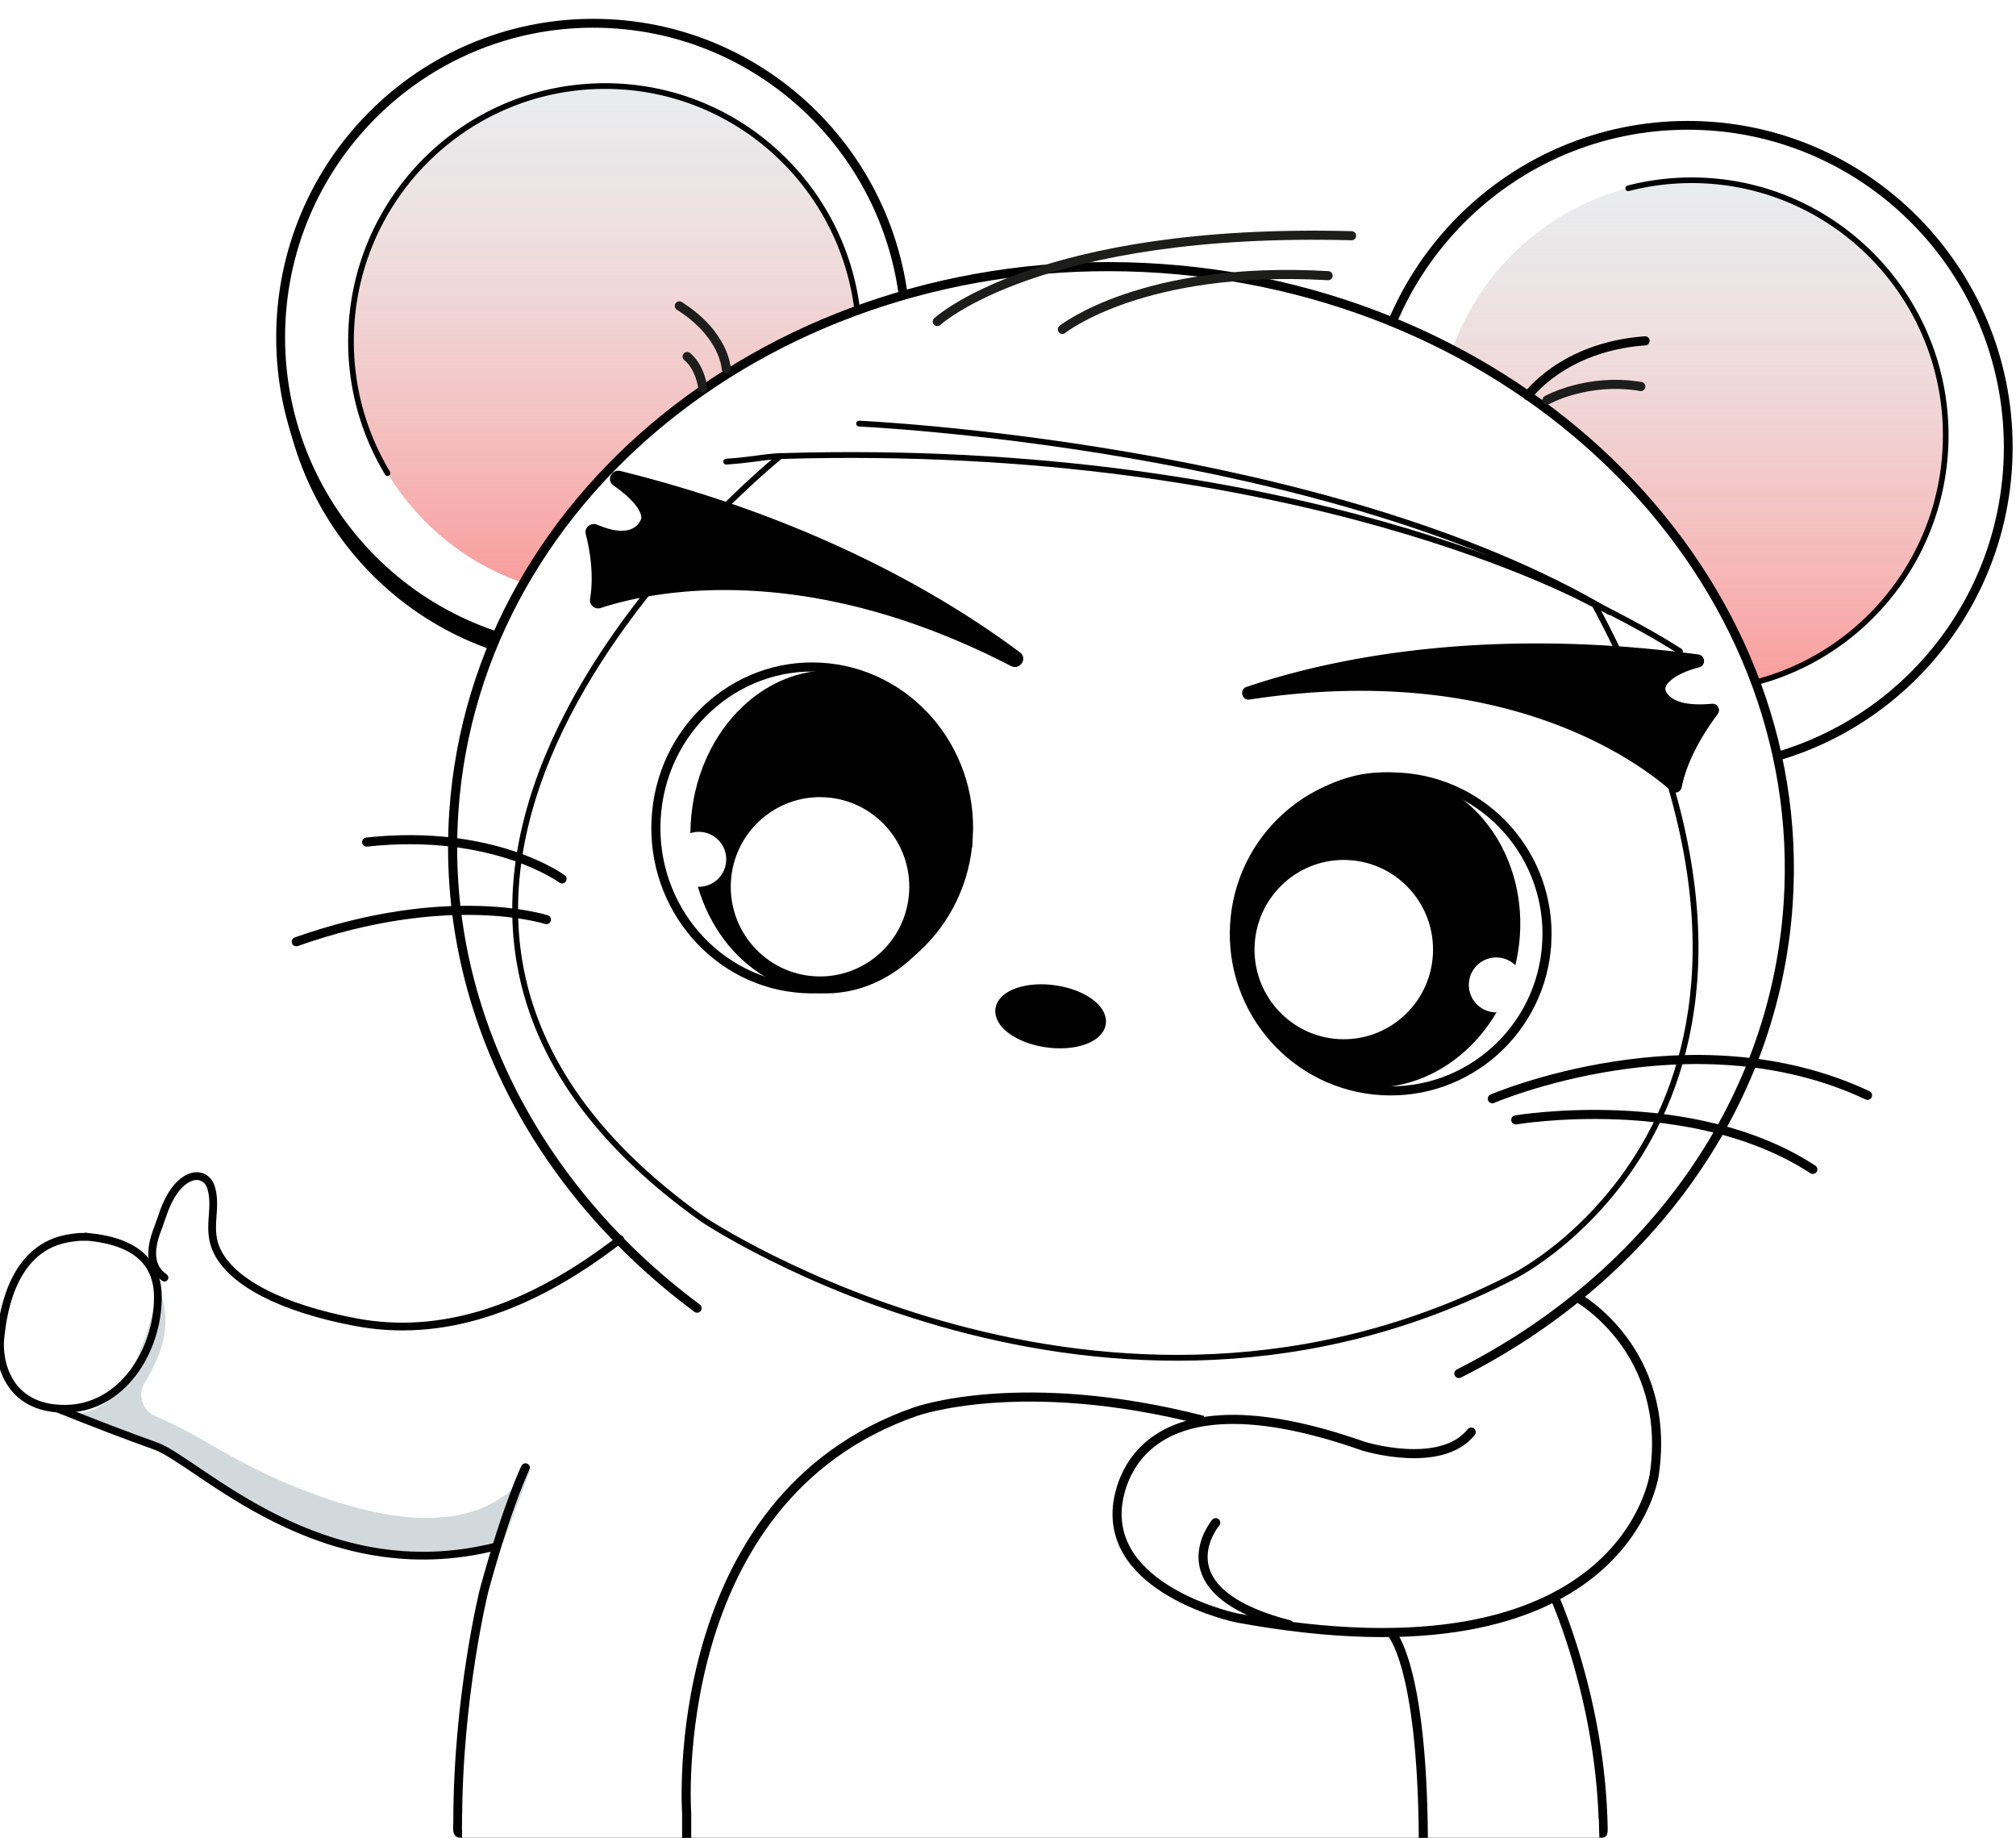
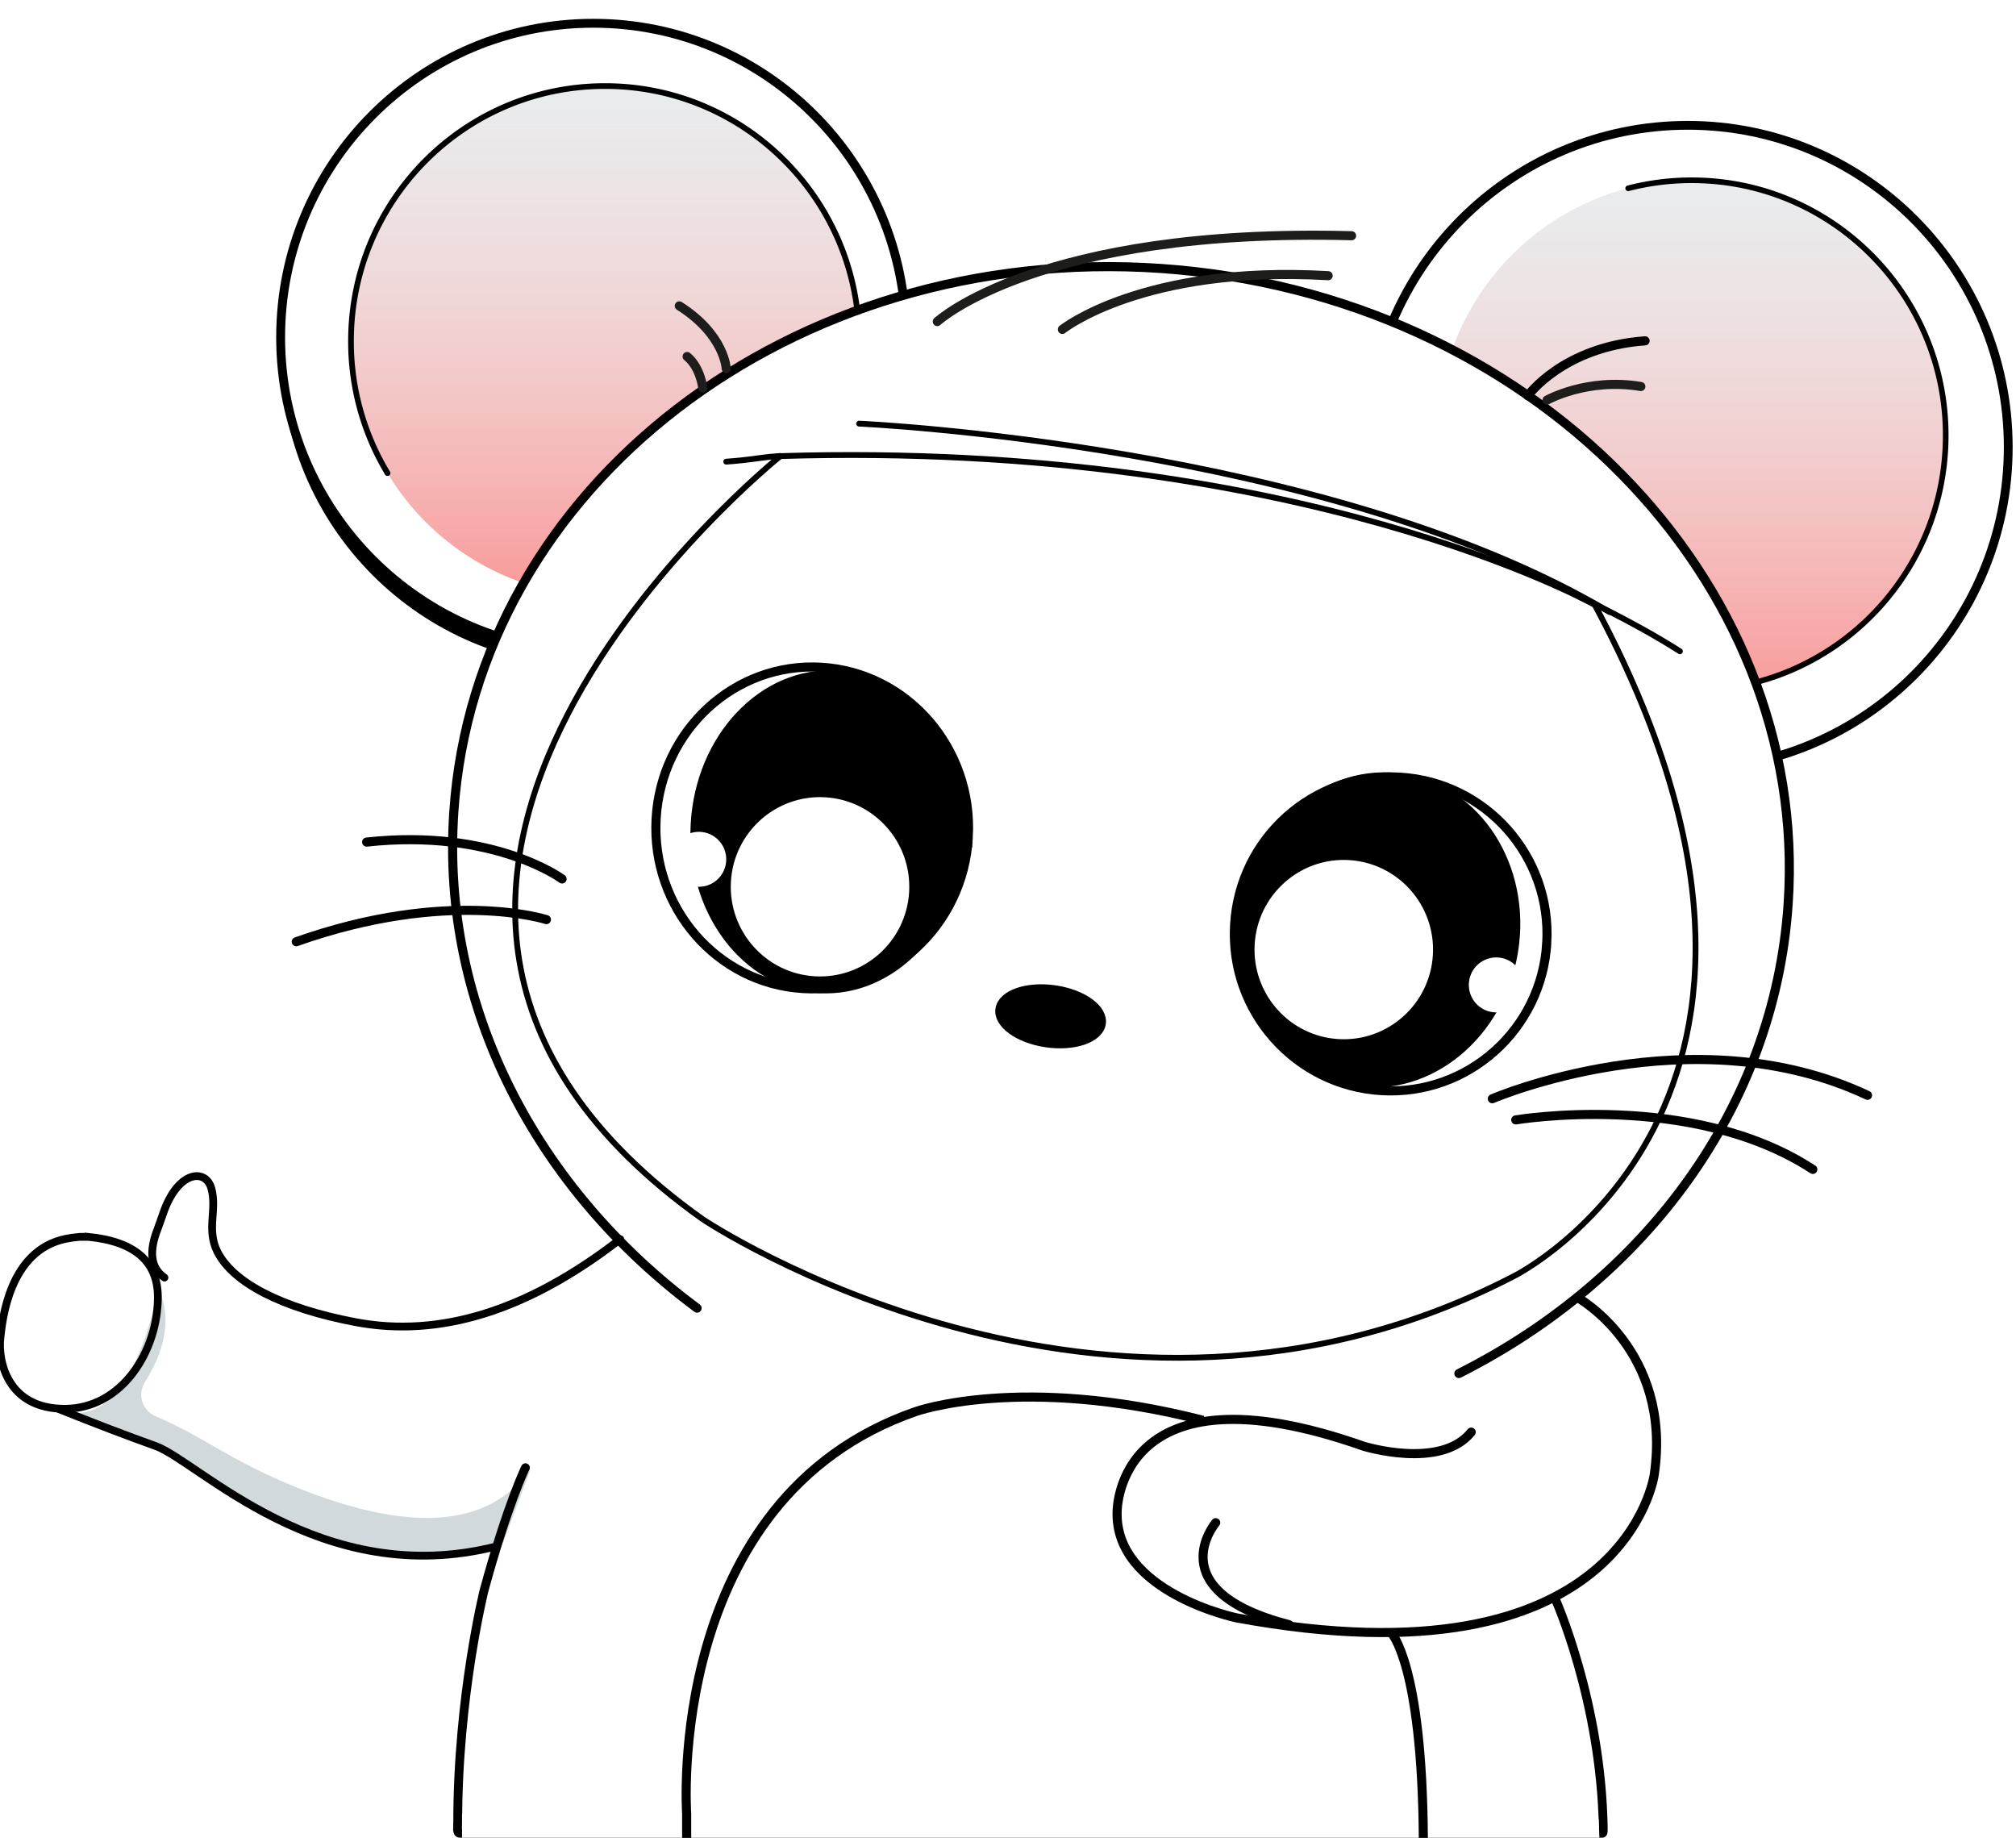
<svg xmlns="http://www.w3.org/2000/svg" xmlns:xlink="http://www.w3.org/1999/xlink" width="260" height="237" viewBox="0 0 260 237">
  <defs>
    <path id="dromysh_svg__a" d="M250.935 53.146c0 18.17-14.67 32.9-32.766 32.9-18.097 0-32.766-14.73-32.766-32.9 0-18.17 14.67-32.9 32.766-32.9 18.096 0 32.766 14.73 32.766 32.9" />
    <path id="dromysh_svg__d" d="M116.847 40.492c0 22.364-18.055 40.493-40.327 40.493S36.193 62.856 36.193 40.492C36.193 18.13 54.248 0 76.52 0s40.327 18.129 40.327 40.492" />
    <path id="dromysh_svg__e" d="M78.032 73.899c-18.095 0-32.766-14.73-32.766-32.9 0-18.171 14.671-32.9 32.766-32.9 18.097 0 32.766 14.729 32.766 32.9 0 18.17-14.67 32.9-32.766 32.9z" />
    <linearGradient id="dromysh_svg__b" x1="50%" x2="50%" y1="0%" y2="100%">
      <stop offset="0%" stop-color="#FFF" stop-opacity=".5" />
      <stop offset="100%" stop-color="#F99B9B" />
    </linearGradient>
    <linearGradient id="dromysh_svg__f" x1="50%" x2="50%" y1="0%" y2="98.134%">
      <stop offset="0%" stop-color="#FFF" stop-opacity=".5" />
      <stop offset="100%" stop-color="#F99B9B" />
    </linearGradient>
    <filter id="dromysh_svg__c" width="128.5%" height="128.4%" x="-14.3%" y="-11.7%" filterUnits="objectBoundingBox">
      <feOffset dy="2" in="SourceAlpha" result="shadowOffsetOuter1" />
      <feGaussianBlur in="shadowOffsetOuter1" result="shadowBlurOuter1" stdDeviation="3.5" />
      <feColorMatrix in="shadowBlurOuter1" values="0 0 0 0 0.676 0 0 0 0 0.204 0 0 0 0 0.204 0 0 0 0.252 0" />
    </filter>
  </defs>
  <g fill="none" fill-rule="evenodd">
    <path fill="#FFF" d="M259 57.665c0 22.922-18.506 41.504-41.335 41.504-22.828 0-41.336-18.582-41.336-41.504 0-22.923 18.508-41.505 41.336-41.505 22.83 0 41.335 18.582 41.335 41.505" />
    <path stroke="#000" stroke-width="1.133" d="M259 57.665c0 22.922-18.506 41.504-41.335 41.504-22.828 0-41.336-18.582-41.336-41.504 0-22.923 18.508-41.505 41.336-41.505 22.83 0 41.335 18.582 41.335 41.505z" />
    <g transform="translate(0 3)">
      <use fill="#D2D9DC" xlink:href="#dromysh_svg__a" />
      <use fill="url(#dromysh_svg__b)" xlink:href="#dromysh_svg__a" />
    </g>
    <path stroke="#000" stroke-linecap="round" stroke-linejoin="round" stroke-width=".726" d="M209.986 24.281a32.708 32.708 0 0 1 8.183-1.035c18.095 0 32.766 14.73 32.766 32.9 0 18.171-14.671 32.9-32.766 32.9-18.097 0-32.766-14.729-32.766-32.9 0-3.743.622-7.338 1.768-10.69" />
    <g transform="translate(0 3)">
      <use fill="#000" filter="url(#dromysh_svg__c)" xlink:href="#dromysh_svg__d" />
      <use fill="#FFF" xlink:href="#dromysh_svg__d" />
    </g>
    <path stroke="#000" stroke-width="1.145" d="M116.847 43.492c0 22.364-18.055 40.493-40.327 40.493S36.193 65.856 36.193 43.492C36.193 21.13 54.248 3 76.52 3s40.327 18.129 40.327 40.492z" />
    <g transform="translate(0 3)">
      <use fill="#D2D9DC" xlink:href="#dromysh_svg__e" />
      <use fill="url(#dromysh_svg__f)" xlink:href="#dromysh_svg__e" />
    </g>
    <path stroke="#000" stroke-linecap="round" stroke-linejoin="round" stroke-width=".734" d="M49.98 61.012a32.848 32.848 0 0 1-4.714-17.014c0-18.17 14.67-32.9 32.767-32.9 18.095 0 32.765 14.73 32.765 32.9 0 18.17-14.67 32.9-32.765 32.9-2.392 0-4.725-.257-6.97-.745" />
    <path fill="#FFF" d="M8.972 182.843s6.57.688 12.404 4.537c12.804 8.447 27.435 16.328 42.813 11.743 0 0-4.587 17.832-4.744 36.851-.003.332-.69 1.004.14 1.005 39.76.057 145.588 0 146.298 0 1.74 0 .717-.58.692-1.287 0 0-2.283-19.155-6.038-29.61 0 0 19.544-9.597 11.8-27.533 0 0-1.603-7.47-9.6-11.555l-122.474-6.578s-13.445 9.54-30.039 10.976c-5.8-.707-9.708-1.689-11.726-2.947-3.193-1.99-6.523-1.975-8.459-4.221-2.28-2.647-2.976-7.478-4.315-8.482-2.388-1.791 3.31-7.715-4.348 4.674-.468.757-.252 6.668-1.699 3.808-1.447-2.861-6.634-4.626-9.69-4.626-4.416 0-8.633 4.95-9.848 12.625-.837 5.288 2.107 8.828 8.833 10.62z" />
    <path fill="#D2D9DC" d="M15.937 178.33c-1.75 2.7-4.017 4.013-6.803 3.94l11.13 4.011c16.602 11.942 30.99 16.309 43.163 13.1.345-.09.84-.252 1.487-.484l3.54-9.491c-5.18 7.3-14.757 8.292-28.733 2.977-8.073-3.07-12.49-6.26-16.323-8.186a76.388 76.388 0 0 0-3.391-1.602 3 3 0 0 1-1.332-4.332c2.913-4.667 3.442-8.827 1.589-12.479-1.111-2.188 0-2.635 0-.228 0 2.513-1.704 8.726-4.327 12.775z" />
    <path fill="#FFF" d="M89.903 168.69c-20.6-15.303-33.087-38.69-31.374-64 2.84-41.978 43.664-73.351 91.185-70.072 47.52 3.28 83.74 39.972 80.9 81.953-1.781 26.336-18.511 48.497-42.467 60.548" />
    <path stroke="#000" stroke-linecap="round" stroke-linejoin="round" stroke-width="1.173" d="M89.903 168.69c-20.6-15.303-33.087-38.69-31.374-64 2.84-41.978 43.664-73.351 91.185-70.072 47.52 3.28 83.74 39.972 80.9 81.953-1.781 26.336-18.511 48.497-42.467 60.548" />
    <path stroke="#000" stroke-width=".75" d="M100.639 58.815s-69.757 55.937-10.023 98.4c0 0 51.766 34.755 104.635 7.348 0 0 44.85-22.353 10.424-86.558 0 0-37.686-21.232-105.036-19.19z" />
    <path fill="#000" d="M142.025 132.018c-.319 1.883-3.501 2.98-7.106 2.448-3.603-.53-6.267-2.487-5.948-4.37.32-1.883 3.5-2.979 7.105-2.448 3.605.53 6.269 2.488 5.95 4.37" />
    <path stroke="#000" stroke-linecap="round" stroke-linejoin="round" stroke-width="1.173" d="M142.025 132.018c-.319 1.883-3.501 2.98-7.106 2.448-3.603-.53-6.267-2.487-5.948-4.37.32-1.883 3.5-2.979 7.105-2.448 3.605.53 6.269 2.488 5.95 4.37z" />
-     <path fill="#000" d="M160.762 88.582c10.134-3.437 30.03-7.954 58.284-4.183.897.12.983 1.411.11 1.646-1.774.474-3.492 1.207-4.252 2.331a.783.783 0 0 0-.051.759c.333.727 1.54 2.03 5.928 1.617a.837.837 0 0 1 .745 1.338c-1.511 2.014-3.89 5.644-4.64 9.42-.128.639-.857.918-1.34.493-4.402-3.878-21.831-16.77-54.401-11.794-.993.15-1.337-1.303-.383-1.627m-29.223-4.455c-9.287-6.947-26.156-17.099-51.517-23.39-1.15-.284-1.866 1.19-.906 1.863 1.75 1.23 3.276 2.627 3.57 3.9a.92.92 0 0 1-.083.61c-.349.737-1.59 2.259-5.562.558-.829-.355-1.713.354-1.496 1.206.531 2.072 1.07 5.238.556 8.36-.13.781.629 1.417 1.4 1.162 5.931-1.958 25.736-6.551 52.858 7.478 1.17.604 2.231-.96 1.18-1.747" />
    <path stroke="#000" stroke-linecap="round" stroke-linejoin="round" stroke-width="1.173" d="M197.043 51.036s4.517-6.32 15.123-7.086" />
    <path stroke="#1D1D1B" stroke-linecap="round" stroke-linejoin="round" stroke-width="1.173" d="M199.518 51.59s5.184-2.914 12.098-1.749M93.659 47.542s-.167-4.367-6.05-8.099m3.025 10.58s-.288-2.632-2.016-4.049m32.262-4.506s13.106-12.134 53.433-11.07M137.01 42.48s10.364-8.316 34.279-6.93" />
    <path stroke="#000" stroke-linecap="round" stroke-linejoin="round" stroke-width="1.173" d="M192.46 141.686s25.757-11.087 48.393-.443m-45.368 3.171s22.658-3.83 38.31 6.383M72.487 113.342s-8.823-6.537-25.204-4.754m23.187 9.996s-12.66-4.082-32.261 2.856m118.581 74.911s-7.444 8.774 9.458 13.16" />
    <path stroke="#000" stroke-linecap="round" stroke-linejoin="round" stroke-width=".75" d="M100.639 58.815s.324-.063-1.305.088c-1.204.111-2.694.417-5.675.63M203.55 76.899s6.95 3.16 13.107 7.086" />
    <path stroke="#000" stroke-linecap="round" stroke-linejoin="round" stroke-width="1.173" d="M203.459 167.327s12.212 6.789 9.895 22.785c0 0-3.663 27.784-53.868 18.52 0 0-15.807-3.299-15.41-13.77 0 0 0-19.556 31.772-8.374 0 0 9.949 3.1 13.892-1.812" />
    <path stroke="#000" stroke-linecap="round" stroke-linejoin="round" stroke-width=".75" d="M110.798 54.628s60.364 2.7 96.785 24.295" />
    <path stroke="#000" stroke-linecap="round" stroke-width="1.138" d="M67.766 189.265s-2.281 4.612-5.342 15.843c0 0-3.393 13.669-3.393 29.864 0 .591-.149 1.436.265 1.436h147.368c.116 0 .11-.398.107-.6-.266-16.5-6.234-29.725-6.234-29.725" />
    <path fill="#FFF" d="M60.121 233.702h145.172l.889.918.089 2.359H59.586v-3.029z" />
    <path stroke="#000" stroke-width="1.173" d="M124.879 107.948c-.637 11.442-10.165 20.187-21.282 19.532-11.118-.654-19.615-10.46-18.978-21.903.635-11.442 10.163-20.188 21.28-19.533 11.118.655 19.616 10.461 18.98 21.904zm74.605 13.637c-.636 11.163-10.165 19.694-21.282 19.055-11.118-.637-19.614-10.204-18.978-21.368.635-11.163 10.163-19.696 21.28-19.057 11.119.64 19.616 10.207 18.98 21.37z" />
    <path fill="#000" d="M123.867 108.277c-.62 11.167-8.779 19.769-18.223 19.211-9.446-.557-16.6-10.062-15.98-21.23.619-11.166 8.78-19.767 18.224-19.21 9.444.557 16.6 10.062 15.979 21.229" />
    <path stroke="#000" stroke-linecap="round" stroke-linejoin="round" stroke-width="1.173" d="M123.867 108.277c-.62 11.167-8.779 19.769-18.223 19.211-9.446-.557-16.6-10.062-15.98-21.23.619-11.166 8.78-19.767 18.224-19.21 9.444.557 16.6 10.062 15.979 21.229z" />
    <path fill="#000" d="M195.206 122.62c-1.717 10.798-10.883 18.344-20.473 16.854-9.59-1.49-15.972-11.452-14.255-22.251 1.716-10.798 10.883-18.344 20.473-16.854 9.59 1.49 15.971 11.453 14.255 22.25" />
    <path stroke="#000" stroke-linecap="round" stroke-linejoin="round" stroke-width="1.173" d="M195.206 122.62c-1.717 10.798-10.883 18.344-20.473 16.854-9.59-1.49-15.972-11.452-14.255-22.251 1.716-10.798 10.883-18.344 20.473-16.854 9.59 1.49 15.971 11.453 14.255 22.25z" />
    <path fill="#FFF" d="M117.835 115.048c-.383 6.698-6.098 11.816-12.769 11.434-6.67-.384-11.768-6.124-11.387-12.823.382-6.697 6.099-11.816 12.77-11.432 6.67.382 11.768 6.124 11.386 12.82" />
    <path stroke="#000" stroke-linecap="round" stroke-linejoin="round" stroke-width="1.173" d="M117.835 115.048c-.383 6.698-6.098 11.816-12.769 11.434-6.67-.384-11.768-6.124-11.387-12.823.382-6.697 6.099-11.816 12.77-11.432 6.67.382 11.768 6.124 11.386 12.82z" />
    <path fill="#FFF" d="M185.383 123.146c-.383 6.699-6.098 11.817-12.769 11.434-6.67-.384-11.768-6.124-11.387-12.822.382-6.697 6.1-11.817 12.77-11.433 6.67.383 11.768 6.124 11.386 12.821" />
    <path stroke="#000" stroke-linecap="round" stroke-linejoin="round" stroke-width="1.173" d="M185.383 123.146c-.383 6.699-6.098 11.817-12.769 11.434-6.67-.384-11.768-6.124-11.387-12.822.382-6.697 6.1-11.817 12.77-11.433 6.67.383 11.768 6.124 11.386 12.821z" />
    <path fill="#FFF" d="M93.653 111.013a3.534 3.534 0 0 1-3.724 3.335 3.538 3.538 0 0 1-3.322-3.74 3.533 3.533 0 0 1 3.725-3.334 3.538 3.538 0 0 1 3.321 3.74" />
    <path stroke="#000" stroke-linejoin="round" stroke-width="1.173" d="M179.404 210.524s4.005 3.934 4.161 26.48m-28.407-53.848c-23.457-6.013-37.048-1.134-37.048-1.134-32.401 11.213-29.553 51.821-29.553 51.821v3.161" />
    <path fill="#FFF" d="M196.487 127.21a3.534 3.534 0 0 1-3.725 3.335 3.536 3.536 0 0 1-3.32-3.74 3.532 3.532 0 0 1 3.724-3.334 3.537 3.537 0 0 1 3.321 3.74" />
    <path stroke="#000" d="M7.494 181.668c4.69 1.881 8.878 3.48 12.561 4.795 5.526 1.974 21.302 18.732 44.036 12.93" />
    <path fill="#FFF" d="M21.4 166.196c-.864-.15-1.406-1.238-1.623-3.265-.077-.716.156-1.498.278-2.337 1.15-7.877 3.63-10.491 7.44-7.843v8.612l3.263 3.325-9.358 1.508z" />
    <path stroke="#000" stroke-linecap="round" d="M79.992 159.796c-11.866 9.202-23.252 12.767-34.156 10.695-9.535-1.81-15.832-5.103-17.815-9.106-1.42-2.865 0-5.383-.763-8.133-.702-2.532-4.109-2.33-6.047 2.75-.025.068-.309.865-.85 2.392-1.206 3.013-.922 5.132.85 6.357" />
    <path stroke="#000" d="M11.406 159.498c5.97.595 8.955 3.19 8.955 7.786 0 6.892-4.61 14.384-12.028 14.384-7.419 0-8.625-6.213-8.28-9.183.245-2.119 1.072-11.287 8.508-12.754.5-.099 1.07-.176 1.712-.233h1.133z" />
  </g>
</svg>